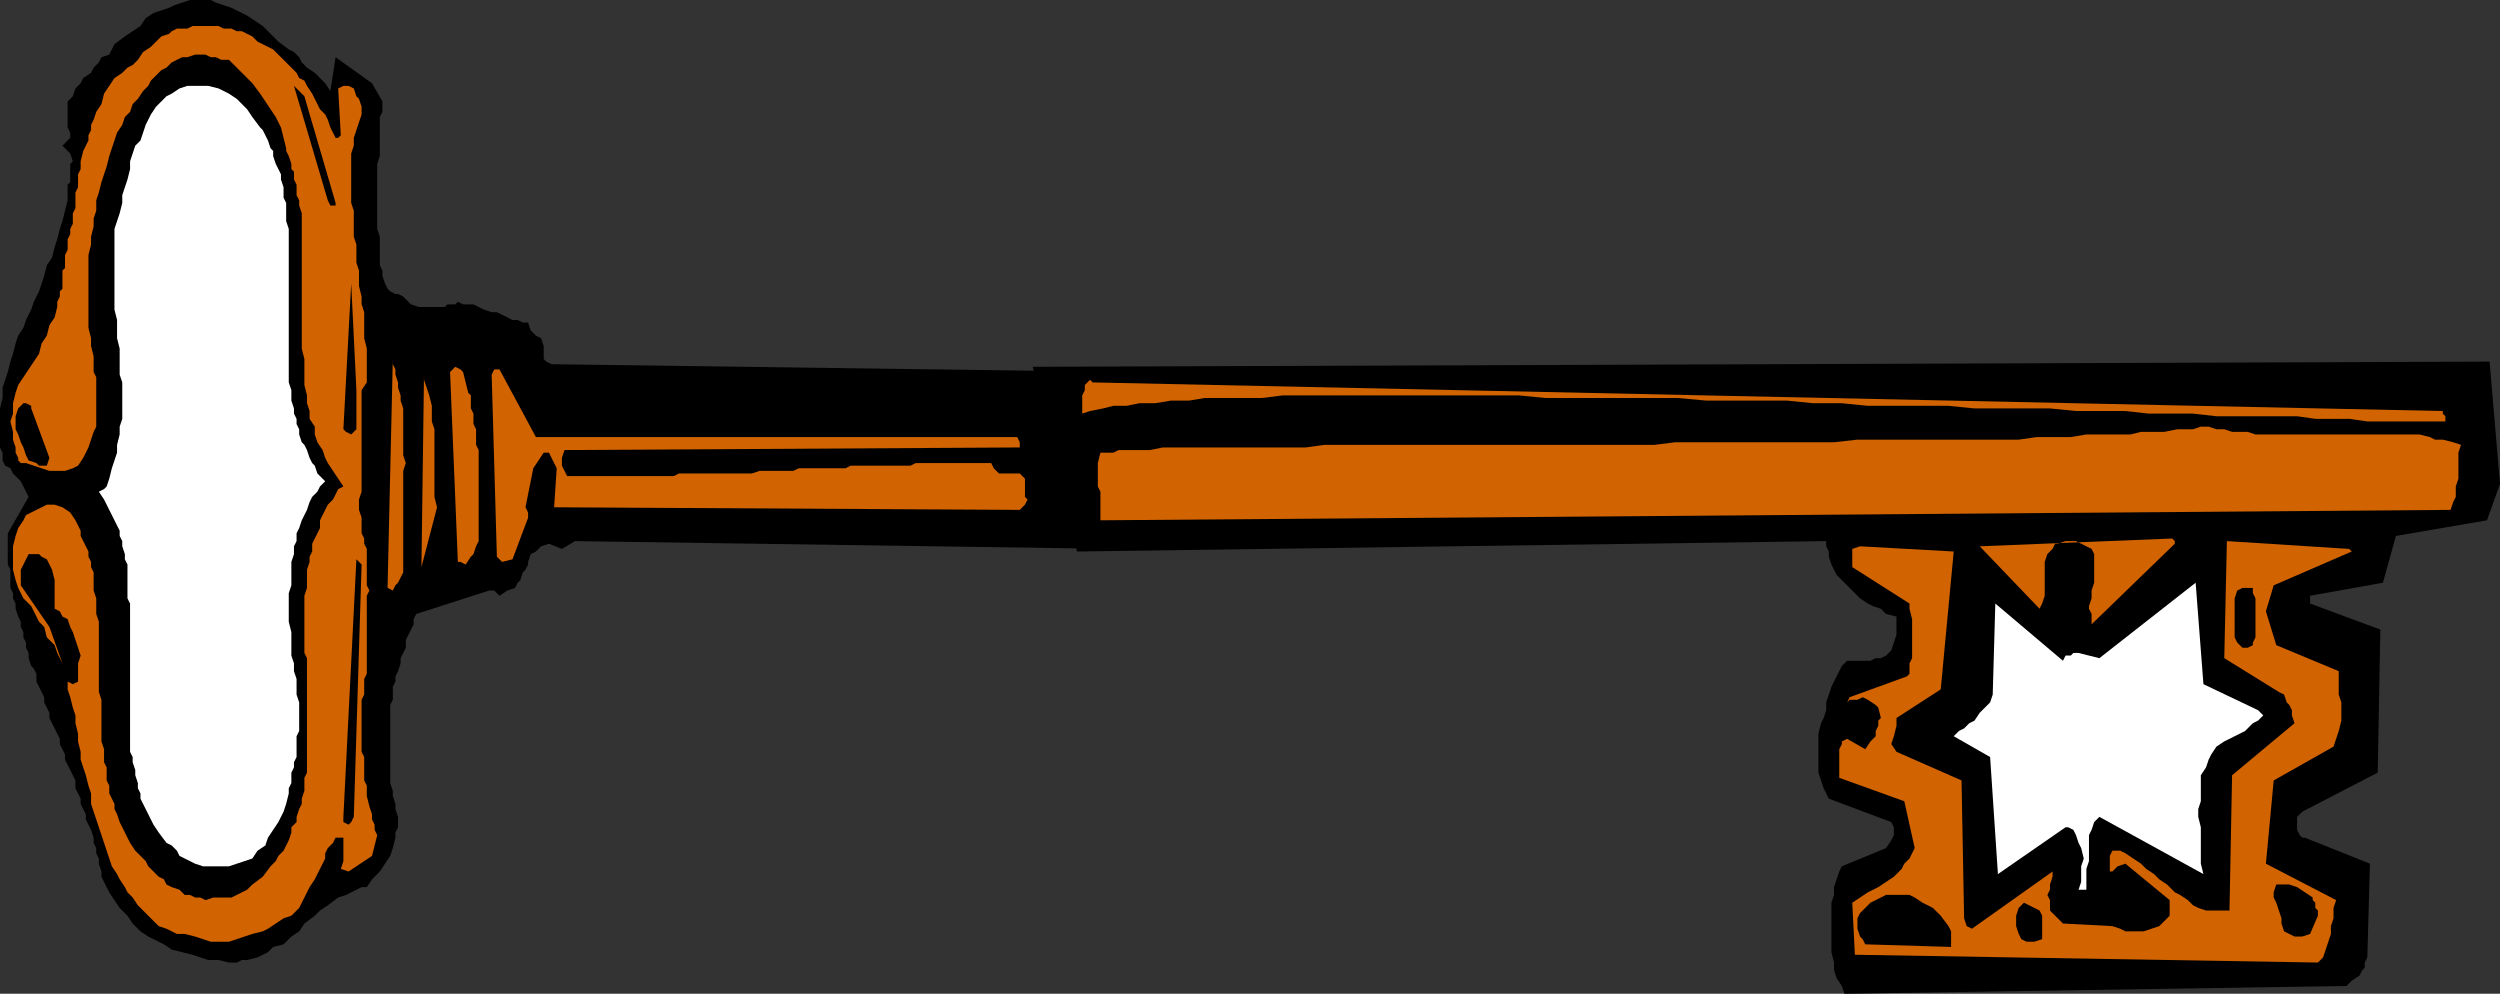
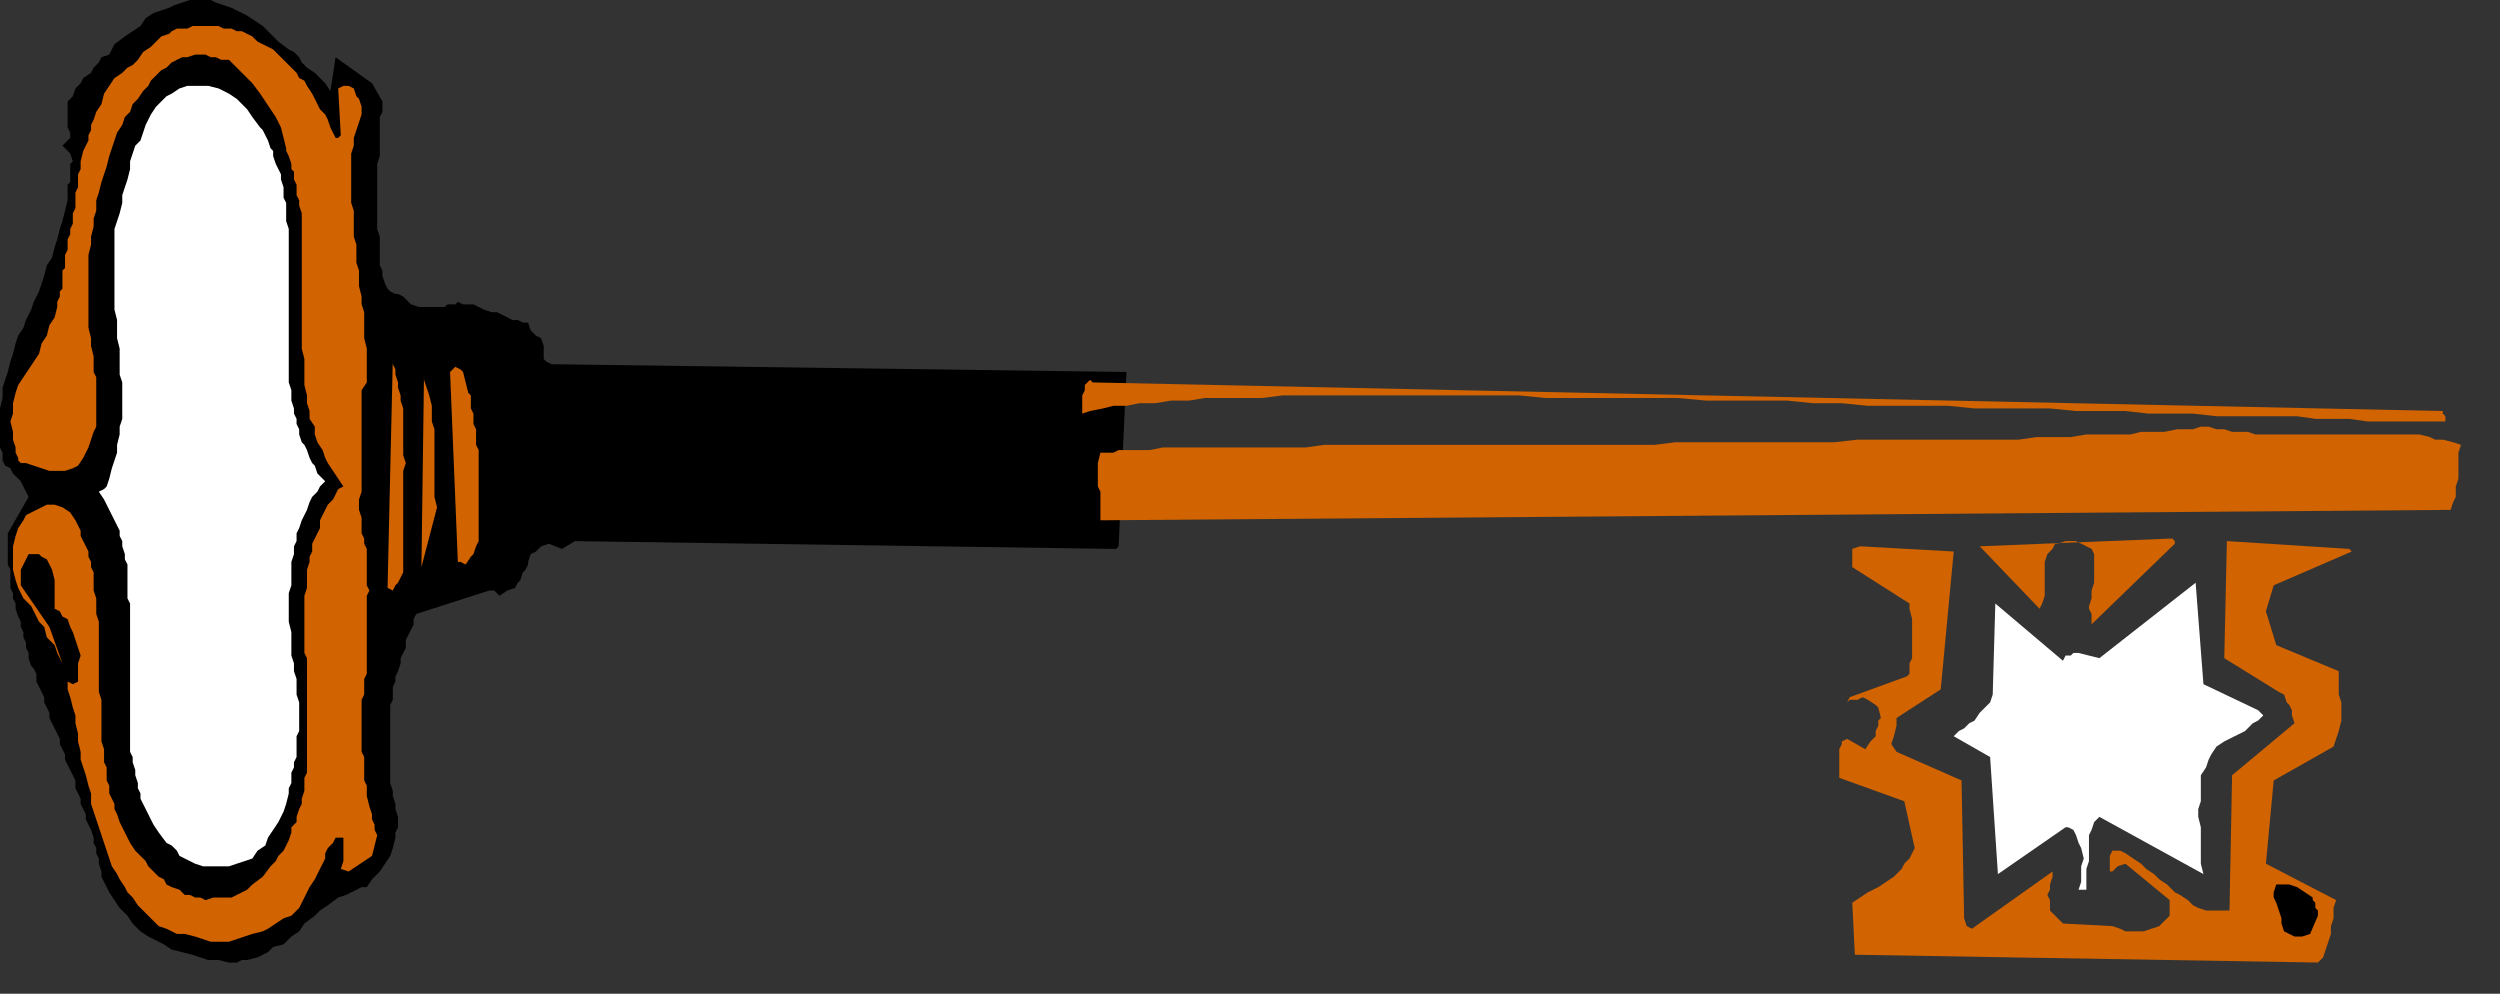
<svg xmlns="http://www.w3.org/2000/svg" width="961" height="382" version="1.2">
  <rect width="100%" height="100%" fill="#333333" stroke="none" />
  <g fill="none" fill-rule="evenodd" stroke-linecap="square" stroke-linejoin="bevel" font-family="'Sans Serif'" font-size="12.5" font-weight="400">
    <path fill="#000" d="m430 210 3-67-221-3-2-1-1-1v-5l-1-3-2-1-2-2-1-3h-2l-2-1h-2l-2-1-2-1-2-1h-2l-3-1-2-1-2-1h-4l-2-1-1 1h-3l-1 1h-10l-3-1-3-3-2-1h-1l-2-1-1-1-1-2-1-3v-2l-1-2V91l-1-3V63l1-3V45l1-2v-4l-4-7-14-10-2 13-2-3-2-2-2-2-3-2-2-2-1-2-2-2-2-1-4-3-3-3-3-3-3-2-3-2-4-2-2-1-3-1-3-1-2-1h-8l-3 1-3 1-2 1-3 1-3 1-3 2-2 3-3 2-3 2-4 3-2 4-3 1-1 2-2 2-1 2-3 2-1 2-2 2-1 3-2 2v10l1 2v2l-1 1-2 2 1 1 1 1 1 1 1 3-1 1v7l-1 1v6l-1 4-1 4-1 3-1 4-1 3-1 4-2 3-1 4-1 3-1 3-2 4-1 3-2 4-1 3-2 3-1 3-1 4-1 3-1 4-1 3-1 3v4l-1 4v15l1 2v3l1 2 2 1 1 2 2 2 1 1 1 2 1 2 1 2-8 14v12l1 2v7l1 2v2l1 2v2l1 3 1 2v2l1 2v2l1 2v2l1 2v2l1 3 1 1 1 2v3l1 2 1 2 1 2v2l1 2 1 2v2l1 2 1 2 1 2 1 2v2l1 2 1 2v2l1 2 1 2 1 2 1 2v3l1 2 1 2v2l1 2 1 2v2l1 2 1 2 1 3v2l1 2v2l1 2v2l1 3v2l1 2 2 4 2 3 2 3 3 3 2 3 3 3 3 2 4 2 2 1 3 2 4 1 4 1 3 1 3 1h4l4 1h3l2-1h2l4-1 4-2 2-2 4-1 3-3 3-2 2-3 4-3 2-2 3-2 4-3 3-1 2-1 2-1 2-1h2l2-3 3-3 2-3 2-3 1-3 1-4v-2l1-2v-4l-1-3v-2l-1-3v-2l-1-3v-30l1-2v-5l1-2v-2l1-2 1-3v-2l1-2 1-2v-3l1-2 1-2 1-2v-2l1-2 28-9h2l2 2 3-2 3-1 1-2 1-1 1-3 1-1 1-2v-1l1-3 2-1 2-2 3-1 5 2 5-3 208 3 1-1" />
-     <path fill="#d16300" d="M394 191v-7l-2-2h-8l-2-2-1-2h-29l-2 1h-23l-2 1h-18l-2 1h-13l-3 1h-28l-2 1h-41l-1-2-1-2v-3l1-3 175-1v-2l-1-2H206l-14-26h-2l-1 2 2 70 2 2 4-1 6-16v-2l-1-2 3-15 4-6h2l1 2 1 2 1 2-1 15 179 1 1-1 1-1 1-2-1-1" />
    <path fill="#000" d="m252 209-6-1 6 1m-24 0h-5 5" />
    <path fill="#d16300" d="M184 208v-35l-1-2v-6l-1-2v-4l-1-2v-5l-1-1-1-4-1-4-1-1-2-1-1 1-1 1 3 73h1l2 1 2-3 1-1 1-3 1-2m-16-13-1-4v-26l-1-3v-6l-1-4-1-3-1-3v-3l-1 75 6-23m-13 25v-39l1-3-1-3v-18l-1-3v-2l-1-3v-2l-1-3v-2l-1-2v-2l-2 87v1l2 1 1-2 1-1 1-2 1-2m-10 101-1-2v-2l-1-2v-2l-1-3-1-4v-4l-1-2v-9l-1-2v-20l1-2v-6l1-2v-30l1-2-1-2v-14l-1-2v-2l-1-2v-6l-1-3v-4l1-3v-39l2-3v-13l-1-4v-10l-1-3v-3l-1-4v-6l-1-3v-7l-1-3V81l-1-3V59l1-3v-3l1-3 1-3 1-3v-3l-1-3-1-1-1-3-2-1h-2l-2 1 1 18-1 1h-1l-1-2-1-2-1-3-1-2-2-2-1-2-1-2-1-2-2-3-1-2-2-1-1-2-4-4-3-3-2-2-2-1-2-1-2-1-2-2-2-1-2-1h-2l-2-1h-3l-2-1H74l-2 1h-4l-2 1-1 1-3 1-2 2-2 2-3 2-2 3-2 2-2 1-2 2-3 2-2 3-2 3-1 4-2 3-1 3-1 2v2l-1 2v2l-2 4-1 4v3l-1 2v5l-1 2v6l-1 2v4l-1 2v2l-1 2v4l-1 2v5l-1 1v7l-1 1v2l-1 2v2l-1 4-2 3-1 4-2 3-1 4-2 3-2 3-2 3-2 3-1 3-1 4v4l-1 3 1 4v3l1 3v2l1 2v1l1 1h2l3 1 3 1 3 1h6l3-1 2-1 2-3 1-2 1-2 1-3 1-3 1-2v-19l-1-2v-6l-1-4v-3l-1-4V98l1-4v-3l1-4v-3l1-3v-4l1-3 1-4 1-3 1-3 1-4 1-3 1-3 1-3 2-3 1-3 2-2 1-3 2-2 2-3 2-2 1-2 2-2 2-2 2-1 2-2 2-1 2-1h2l3-1h4l2 1h2l2 1h3l2 2 2 2 3 3 2 2 3 4 2 3 2 3 2 3 2 4 1 4 1 4v1l1 2 1 3v2l1 1v3l1 2v4l1 2v2l1 3v52l1 4v10l1 4v3l1 3v3l2 3v3l1 3 2 3 1 3 1 2 2 3 2 3 2 3-2 1-1 2-1 2-2 2-1 2-1 2-1 2v3l-1 2-1 2-1 2v3l-1 2v2l-1 3v7l-1 3v22l1 2v44l-1 2v5l-1 3v2l-1 2-1 3v2l-2 2v2l-1 3-1 2-1 2-2 2-1 2-2 2-3 4-4 3-2 2-2 1-2 1-2 1h-7l-3 1-2-1h-2l-2-1h-2l-2-2-3-1-2-1-1-2-2-1-2-2-2-2-1-2-4-4-2-3-1-2-1-2-1-2-1-2-1-3-1-2v-2l-1-2-1-2v-3l-1-2v-5l-1-2v-5l-1-3v-16l-1-3v-27l-1-3v-6l-1-3v-7l-1-2v-2l-1-2v-2l-1-2-1-2-1-2v-2l-2-4-2-3-3-2-3-1h-3l-2 1-2 1-2 1-2 1-1 2-2 3-1 3-1 4v9l1 4 1 3 2 4 3 3 1 2 1 2 1 2 2 2 1 4 3 3 1 3 2 4-5-14-11-16v-6l1-2 1-2 1-2h4l1 1 2 1 1 2 1 2 1 4v11l2 1 1 2 2 1 1 3 1 2 1 3 1 3 1 3-1 3v7l-2 1-2-1v3l1 3 1 4 1 3v3l1 4v3l1 4v3l1 3 1 3 1 4 1 3v4l1 3 1 3 1 3 1 3 1 3 1 3 1 3 1 3 2 3 1 2 2 3 1 2 2 2 2 3 2 2 2 2 2 2 2 2 3 1 4 2h3l4 1 3 1 3 1h7l3-1 3-1 3-1 4-1 2-1 3-2 3-2 3-1 3-3 2-4 2-4 2-3 1-2 1-2 1-2 1-2v-2l1-2 2-2 1-2h3v9l-1 3 3 1 3-2 3-2 3-2 2-8" />
-     <path fill="#000" d="m136 314 3-97-1-1-1-1-5 99v2l2 1 1-1 1-2m1-164-2-41-3 56 1 1 2 1 1-1 1-1v-15" />
    <path fill="#fff" d="m125 185-2-2-1-1-1-3-1-1-1-2-1-3-1-2-1-1-1-3v-2l-1-2v-2l-1-2v-2l-1-3v-4l-1-3V88l-1-3v-7l-1-2v-4l-1-3v-2l-1-2-1-2-1-3v-2l-1-1-1-3-1-2-1-2-1-1-3-4-2-3-4-4-3-2-4-2-4-1h-8l-3 1-3 2-2 1-2 2-2 2-2 3-1 2-1 2-1 3-1 3-2 2-1 3-1 3v3l-1 4-1 3-1 3v3l-1 4-1 3-1 3v31l1 4v7l1 4v10l1 3v14l-1 3v3l-1 4v3l-1 3-1 3-1 4-1 3-1 1-2 1 2 3 2 4 1 2 1 2 1 2 1 2v2l1 2v2l1 3v2l1 2v13l1 2v57l1 2v2l1 3v2l1 3v2l1 2v2l1 2 1 2 1 2 1 2 1 2 2 3 3 4 2 1 2 2 1 2 2 1 4 2 3 1h10l3-1 3-1 3-1 2-3 3-2 1-3 2-3 2-3 2-4 1-3 1-4v-2l1-2v-4l1-2v-2l1-2v-8l1-2v-11l-1-3v-6l-1-3v-3l-1-3v-9l-1-4v-11l1-3v-9l1-3v-3l1-2v-3l1-2 1-3 1-2 1-2 1-3 1-2 2-2 1-2 2-2" />
-     <path fill="#000" d="m129 78-12-41-2-2-2-2 13 44 1 2h2v-1M19 176l-7-19v-1l-2-1H9l-1 1-1 1-1 3v5l1 2 1 3 1 2 1 3 1 2 3 1 1 1h3l1-3m395 36-17-71 560-2 4 47-5 14-35 6-5 18-28 5v3l27 10-1 55-29 15-2 2v5l1 2 1 1h1l25 10-1 36-1 2v2l-1 1-1 2-3 2-2 2-193 3-1-3-2-3-1-3v-3l-1-4v-19l1-3v-3l1-3 1-3 1-2 17-7 2-3 1-2v-3l-1-2-24-9-1-2-1-2-1-3-1-3v-15l1-4 1-2 1-3v-3l1-3 1-3 1-2 1-2 1-2 1-2 2-2h9l2-1h2l2-1 2-2 1-3 1-3v-7l-4-1-2-2-3-1-2-1-3-2-2-2-2-2-1-1-2-2-2-2-1-2-1-2-1-3v-2l-1-2v-2l-288 4" />
    <path fill="#d16300" d="M423 200v-11l-1-2v-9l1-4h5l2-1h12l5-1h55l7-1h127l8-1h61l9-1h62l7-1h13l6-1h17l4-1h9l5-1h6l3-1h3l3 1h3l3 1h6l3 1h63l4 1 2 1h3l4 1 3 1-1 3v10l-1 3v4l-1 2-1 3-519 4m517-40-1-1v-1l-519-11-1-1-1 1-1 1v2l-1 2v7l3-1 5-1 4-1h5l5-1h6l6-1h7l6-1h22l8-1h91l10 1h51l11 1h31l10 1h11l10 1h31l10 1h29l10 1h19l9 1h17l9 1h31l7 1h13l7 1h30v-2m-37 51-47-3-1 45 21 13 2 1 1 3 1 1 1 2v2l1 3-24 20-1 52h-9l-3-1-2-1-2-2-3-2-2-1-3-3-3-2-2-2-3-2-2-2-3-2-3-2-2-1h-3l-1 2v6h1l1-1 1-1 3-1 17 14v6l-2 2-2 2-3 1-3 1h-7l-2-1-3-1-19-1-2-2-2-2-1-1v-4l-1-2 1-2v-2l1-3v-2l-31 22-2-1-1-3-1-53-25-11-2-3 1-3 1-4v-3l17-11 5-53-36-2-3 1v7l22 14v2l1 4v15l-1 2v4l-1 1-22 8-1 2 1-1h3l2-1 2 1 3 2 1 1 1 4-1 1v2l-1 2v2l-2 2-2 3-7-4-2 1v1l-1 2v11l25 9 4 18-1 2-1 2-2 2-1 2-3 3-3 2-3 2-4 2-3 2-3 2 1 20 178 3 2-2 1-3 1-3 1-3v-3l1-3v-4l1-3-27-14 3-32 23-13 1-3 1-3 1-4v-7l-1-3v-9l-24-10-4-13 3-10 30-13-1-1" />
    <path fill="#000" d="M890 348v-1l-1-1v-1l-3-2-3-2-3-1h-5l-1 3v2l1 2 1 3 1 3v2l1 3 2 1 2 1h3l3-1 3-7v-2l-1-1v-1" />
    <path fill="#fff" d="m868 273-21-10-3-39-37 29-8-2h-2l-1 1h-2l-1 2-26-22-1 35-1 3-2 2-2 2-2 3-2 1-2 2-2 1-2 2 14 8 3 45 26-18h1l2 1 1 2 1 3 1 2 1 4-1 3v6l-1 3h3v-8l1-3v-10l1-2 1-3 2-2 40 22-1-4v-14l-1-4v-3l1-3v-10l2-3 1-3 1-2 2-3 3-2 2-1 2-1 2-1 2-1 1-1 2-2 2-1 2-2-1-1-1-1" />
-     <path fill="#000" d="M867 245v-15l-1-2v-2h-4l-2 1-1 3v15l1 2 2 2h2l2-1v-1l1-2" />
    <path fill="#d16300" d="m835 207-74 3 23 24 1-2 1-3v-13l1-3 2-2 1-2h1l3-1h4l2 1 2 1 2 1 1 2v11l-1 3v3l-1 3v1l1 2v4l32-31v-1l-1-1" />
-     <path fill="#000" d="M785 357v-5l-1-2-2-1-2-1-2-1-2 2-1 3v4l1 3 1 2 2 1h3l3-1v-4m-35 4v-3l-1-2-3-4-3-3-4-2-3-2-2-1h-9l-2 1-2 1-2 1-3 3-1 1-1 2v4l1 3 1 1 1 2 33 1v-3" />
  </g>
</svg>